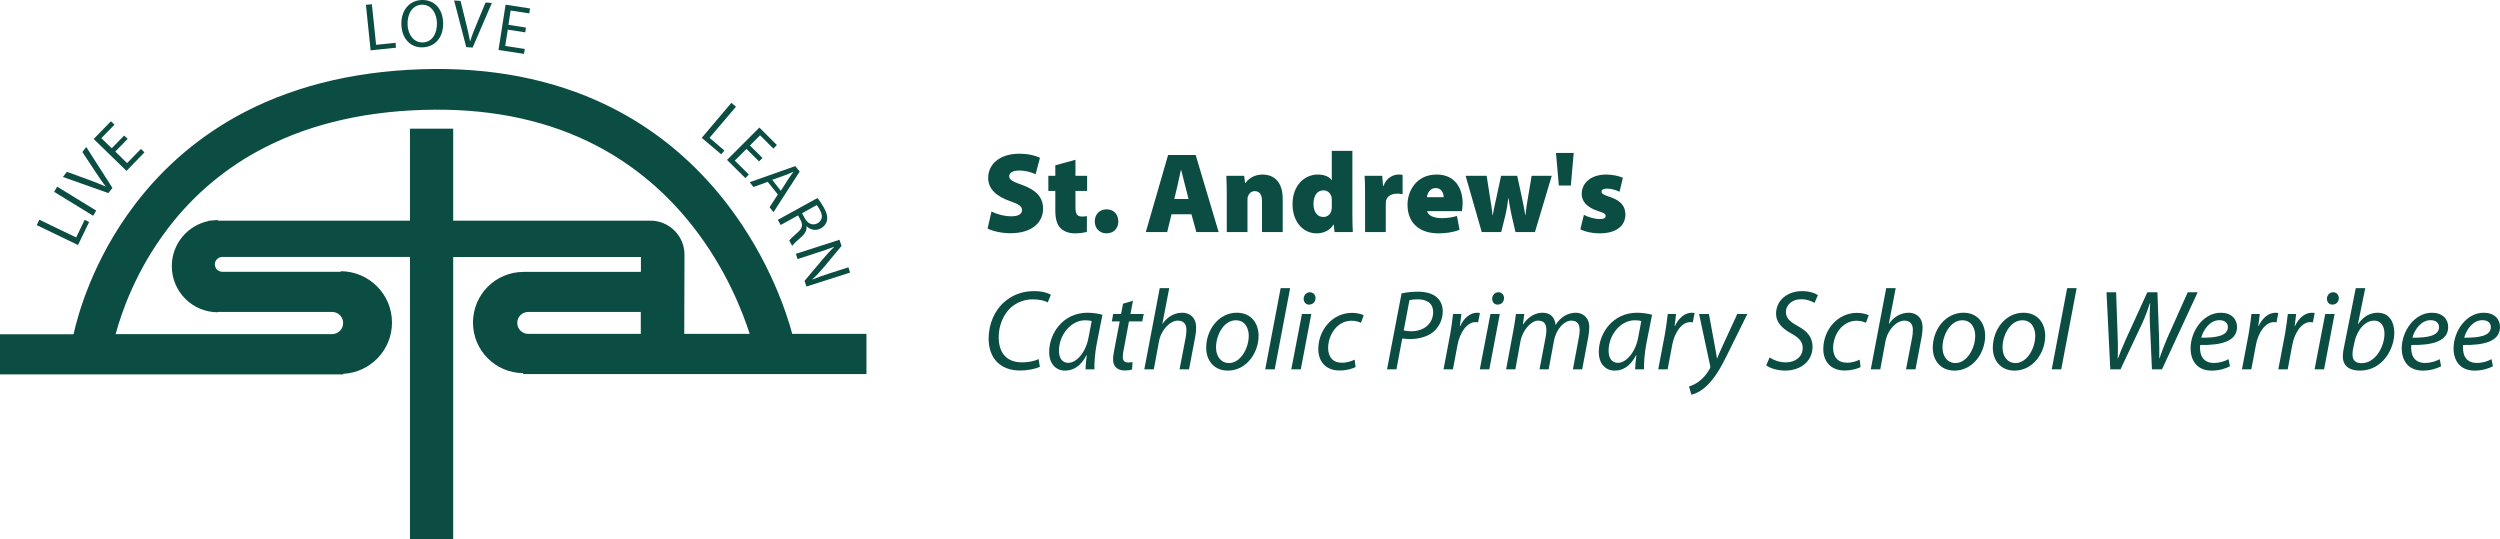
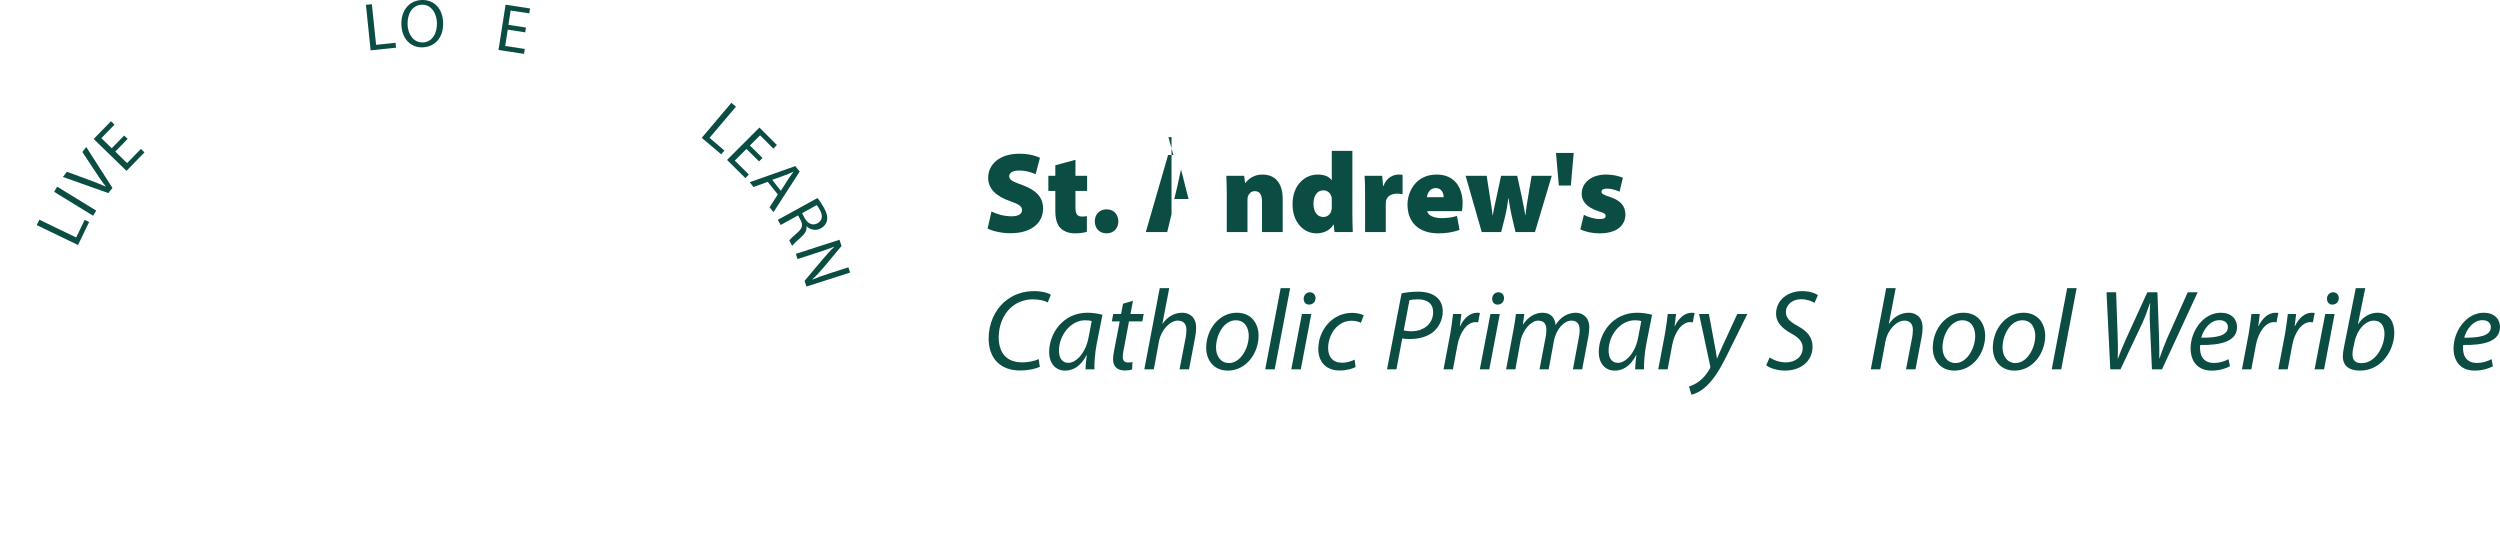
<svg xmlns="http://www.w3.org/2000/svg" version="1.1" x="0px" y="0px" viewBox="0 0 2185.6 471.4" style="enable-background:new 0 0 2185.6 471.4;" xml:space="preserve">
  <style type="text/css">
	.st0{fill:#00D9DD;}
	.st1{opacity:0.55;fill:#00D9DD;}
	.st2{fill:#FFFFFF;}
	.st3{fill:#0B4D43;}
</style>
  <g id="Layer_2">
</g>
  <g id="Layer_3">
    <g>
      <g>
-         <path class="st3" d="M692.6,291.9c-4-15.1-19.1-64.7-57.5-114.3c-26.6-34.4-59-61.8-96.1-81.3c-46.2-24.3-99.8-36.4-159.4-36     C316.8,60.9,261.1,73.5,214,97.9c-38,19.7-70.5,47.1-96.4,81.3c-37,48.8-49.8,97.2-53.3,113H0v35.1h300.1v-0.5     c23.7-1.2,42.6-20.8,42.6-44.8c0-24.8-20.1-44.8-44.8-44.9v0.5H194.3c-3.6,0-6.5-3-6.5-6.6c0.1-3.6,3.1-6.4,6.7-6.4h163.9v246.7     h37.8V224.7h164.1v13H457.7c-24.4,0-44.2,19.8-44.2,44.3c0,24.3,19.6,44.1,43.9,44.2v0.8h300.1v-35.1H692.6z M560.2,291.9h-98.4     c-5.3,0-9.6-4.3-9.6-9.6v0c0-5.3,4.3-9.6,9.6-9.6h98.4V291.9z M568.6,192.9H396.2v-80.4h-37.8v80.4H190.5v-0.5     c-2.2,0-4.4,0.2-6.5,0.5h-1.6v0.3c-18.4,3.8-32.2,20-32.2,39.5c0,22.3,18,40.3,40.3,40.3v-0.3h99.8c5.4,0,9.7,4.3,9.7,9.7v0     c0,5.4-4.3,9.7-9.7,9.7H101.1c4.8-18,17.5-55.6,45.9-92.7c22.7-29.7,51.1-53.4,84.3-70.4c41.9-21.5,91.8-32.7,148.5-33.1     c53.3-0.4,101,10.2,141.8,31.5c32.5,17,60.9,40.8,84.4,70.9c29,37.1,43.4,74.8,49.4,93.6h-57.2l0.2-69.1     C598.5,206.3,585.1,192.9,568.6,192.9z" />
        <g>
          <path class="st3" d="M32.1,196.8l2.3-4.7l32.2,15.5l7.4-15.4l3.9,1.9l-9.7,20.1L32.1,196.8z" />
          <path class="st3" d="M50,163.2l34.1,20.9l-2.7,4.5l-34.1-20.9L50,163.2z" />
          <path class="st3" d="M94.7,168.8L55,154.7l3.5-4.5l19.4,7.1c5.3,2,10.1,3.8,14.5,5.8l0.1-0.1c-3-3.7-6-8.1-9-12.7l-11.5-17.4      l3.4-4.4l22.9,35.8L94.7,168.8z" />
          <path class="st3" d="M111.6,121.4l-10.8,11.1l10.3,10.1l12.1-12.4l3.1,3l-15.7,16.2l-28.7-27.9l15.1-15.5l3.1,3l-11.5,11.8      l9.1,8.8l10.8-11.1L111.6,121.4z" />
          <path class="st3" d="M319.9,4.2l5.2-0.5l3.7,35.5l17-1.8l0.4,4.3L324,44L319.9,4.2z" />
          <path class="st3" d="M387.4,19.8c0.4,13.7-7.8,21.3-18,21.6c-10.6,0.3-18.2-7.8-18.5-19.9C350.5,8.8,358.1,0.3,368.8,0      C379.8-0.3,387.1,7.9,387.4,19.8z M356.3,21.2c0.2,8.6,5.1,16.1,13.3,15.9c8.2-0.2,12.6-7.9,12.4-17c-0.2-8-4.6-16.2-13.2-16      C360.1,4.5,356.1,12.5,356.3,21.2z" />
-           <path class="st3" d="M407.6,41.2L397,0.4l5.6,0.4l5,20.1c1.3,5.5,2.5,10.5,3.3,15.2l0.1,0c1.4-4.5,3.3-9.5,5.5-14.6l8-19.3      l5.5,0.4l-16.8,39L407.6,41.2z" />
          <path class="st3" d="M459.2,28.3l-15.3-2.4l-2.2,14.3l17.1,2.6l-0.7,4.3l-22.3-3.4L442,4.1l21.4,3.3l-0.7,4.3l-16.3-2.5      l-1.9,12.5l15.3,2.4L459.2,28.3z" />
          <path class="st3" d="M639.4,89.9l4,3.4l-23.1,27.2l13,11.1l-2.8,3.3l-17-14.4L639.4,89.9z" />
          <path class="st3" d="M663.6,141.1l-11-10.9l-10.2,10.2l12.3,12.2l-3.1,3.1l-16-15.9l28.3-28.3l15.3,15.3l-3.1,3.1l-11.6-11.6      l-8.9,8.9l11,10.9L663.6,141.1z" />
          <path class="st3" d="M671.2,159l-12.5,4.5l-3.3-4.2l39.9-14.1l3.8,4.8l-22.9,35.5l-3.4-4.3l7.2-11.2L671.2,159z M682.6,166.8      l6.6-10.3c1.5-2.3,3-4.3,4.4-6.2l-0.1-0.1c-2.2,1-4.5,2-6.9,2.9l-11.5,4.1L682.6,166.8z" />
          <path class="st3" d="M714.7,173.1c1.7,2.1,3.8,5.2,5.5,8.3c2.7,4.8,3.5,8.5,2.7,11.7c-0.6,2.6-2.4,4.9-5.2,6.5      c-4.6,2.5-9.2,1.3-12.5-1.7l-0.2,0.1c0.5,3.2-1.1,6.2-4.3,9c-4.3,3.8-7.2,6.5-8.1,8l-2.6-4.7c0.7-1.1,3.3-3.6,7.1-6.9      c4.3-3.7,5-6.6,2.9-10.8l-2.3-4.3l-15.2,8.4l-2.5-4.5L714.7,173.1z M701.2,186.4l2.5,4.6c2.7,4.8,7,6.4,11,4.2      c4.5-2.5,4.7-6.9,2.1-11.6c-1.2-2.2-2.2-3.6-2.8-4.3L701.2,186.4z" />
          <path class="st3" d="M695.8,221.9l38.1-12.3l1.8,5.4l-15.3,18.4c-3.6,4.2-6.8,7.8-10.2,10.8l0.1,0.2c4.9-2.1,9.5-3.7,15.5-5.6      l15.9-5.1l1.5,4.6L705,250.5l-1.6-5l15.4-18.3c3.4-4,6.9-8,10.4-11.2l-0.1-0.2c-4.7,1.8-9.3,3.4-15.6,5.4l-16.3,5.3L695.8,221.9      z" />
        </g>
      </g>
      <g>
        <path class="st3" d="M866.8,184.9c4.1,2.1,10.7,4.2,17.5,4.2c6.2,0,9.2-2.1,9.2-5.5c0-3.3-3-5.2-10.6-7.8     c-11.4-4-19-10.3-19-20.3c0-11.9,10.1-21.1,27.1-21.1c8,0,13.8,1.5,18.2,3.5l-3.8,14.4c-2.9-1.3-7.9-3.2-14.6-3.2     c-5.5,0-8.5,2-8.5,5c0,3.4,3.6,4.8,12.1,7.9c12.1,4.5,17.5,11,17.5,20.4c0,11.6-9,21.5-28.7,21.5c-8.1,0-16-2.1-19.8-4.1     L866.8,184.9z" />
        <path class="st3" d="M940.2,139.7v14h10.2v13.2h-10.2V181c0,5.9,1.3,8.3,5.7,8.3c2.1,0,2.8,0,4.3-0.4v13.7     c-2.1,0.8-6.1,1.4-10.7,1.4c-5.3,0-9.7-1.9-12.3-4.5c-3-3-4.6-7.8-4.6-15.3v-17.3h-6.1v-13.2h6.1v-9.2L940.2,139.7z" />
        <path class="st3" d="M957.1,193.5c0-6.2,4.3-10.5,10.3-10.5c6.1,0,10.2,4.2,10.3,10.5c0,6.2-4.1,10.5-10.4,10.5     C961.3,204,957.1,199.7,957.1,193.5z" />
-         <path class="st3" d="M1024.2,187.3l-3.8,15.6h-18.7l19.5-67.4h24.1l20.1,67.4h-19.5l-4.3-15.6H1024.2z M1039.1,174l-3.1-12.1     c-1-3.8-2.3-9.4-3.4-13.3h-0.2c-1,3.9-2,9.5-2.9,13.3l-2.9,12.1H1039.1z" />
+         <path class="st3" d="M1024.2,187.3l-3.8,15.6h-18.7l19.5-67.4h24.1h-19.5l-4.3-15.6H1024.2z M1039.1,174l-3.1-12.1     c-1-3.8-2.3-9.4-3.4-13.3h-0.2c-1,3.9-2,9.5-2.9,13.3l-2.9,12.1H1039.1z" />
        <path class="st3" d="M1072.5,170.5c0-6.6-0.2-12.2-0.4-16.8h15.6l0.8,6.3h0.3c1.8-2.6,6.6-7.4,14.8-7.4     c11.5,0,17.8,7.8,17.8,21.3v29h-18.1v-26.8c0-5.7-1.9-9-6.3-9c-3.5,0-5.1,2.4-5.9,4.3c-0.4,0.9-0.5,2.3-0.5,3.6v27.9h-18.1V170.5     z" />
        <path class="st3" d="M1182.3,131.9v55.5c0,6.1,0.2,12.2,0.4,15.5h-16l-0.7-6.6h-0.2c-3.2,5.5-9.2,7.7-14.9,7.7     c-11.4,0-20.9-9.9-20.9-25.3c-0.1-16.6,10.4-26.1,22-26.1c5.4,0,9.9,1.6,12.1,4.8h0.2v-25.5H1182.3z M1164.3,175     c0-0.7,0-1.6-0.1-2.3c-0.7-3.5-3.4-6.3-7.1-6.3c-6.1,0-8.8,5.4-8.8,11.8c0,7.6,3.7,11.5,8.7,11.5c3.6,0,6.4-2.6,7-5.9     c0.3-1,0.3-2.1,0.3-3.3V175z" />
        <path class="st3" d="M1193.4,170.3c0-7.8-0.1-12.5-0.4-16.6h15.4l0.7,8.9h0.4c2.6-7.5,8.8-10,13.1-10c1.6,0,2.3,0,3.6,0.3v16.9     c-1.3-0.3-2.7-0.5-4.6-0.5c-5.3,0-8.9,2.2-9.9,6.2c-0.1,0.8-0.2,1.9-0.2,3.1v24.3h-18.1V170.3z" />
        <path class="st3" d="M1247.7,184.6c0.6,3.9,6.2,6.1,12.6,6.1c4.6,0,9-0.5,13.4-1.9l2.3,12.1c-5.9,2.3-12.3,3.1-18.4,3.1     c-17.3,0-27.1-9.6-27.1-25.2c0-11.4,7.4-26.2,25.5-26.2c15.9,0,22.7,11.7,22.7,25.2c0,2.9-0.4,5.6-0.7,6.8H1247.7z M1262.1,172.4     c0-2.8-1.3-8-7-8c-5.3,0-7.3,4.9-7.6,8H1262.1z" />
        <path class="st3" d="M1299.7,153.7l2.8,18.1c0.8,4.9,1.7,10.5,2.4,16.3h0.2c0.9-5.8,2.3-11.5,3.3-16.2l3.9-18.2h14.1l3.8,17.5     c1.1,5.5,2.4,11.1,3.2,16.9h0.2c0.6-5.8,1.5-11.5,2.5-17.1l2.9-17.3h17.6l-14.7,49.2h-17l-3.4-14.6c-1-4.6-1.7-8.7-2.7-15h-0.2     c-0.7,6.3-1.5,10.6-2.5,14.8l-3.7,14.8h-17l-14.1-49.2H1299.7z" />
        <path class="st3" d="M1375.8,133.7l-2.5,28.5h-10.5l-2.5-28.5H1375.8z" />
        <path class="st3" d="M1384.7,187.8c2.8,1.7,9.2,3.7,13.6,3.7c3.9,0,5.4-0.8,5.4-2.7c0-1.8-1.1-2.6-6.4-4.2     c-10.9-3.5-14.6-9.4-14.5-15.1c0-9.8,8.4-16.9,21.4-16.9c6,0,11.4,1.4,14.6,2.8l-2.9,12.2c-2.3-1.1-6.9-2.7-10.9-2.7     c-3.1,0-4.9,0.8-4.9,2.8c0,1.6,1.6,2.6,7.4,4.5c9.7,3.2,13.4,8.2,13.5,15.3c0,9.4-7.3,16.5-22.5,16.5c-6.9,0-13-1.5-16.9-3.5     L1384.7,187.8z" />
        <path class="st3" d="M909.1,320.7c-3.8,1.7-9.9,3.2-17.5,3.2c-17,0-27.3-10.7-27.3-27.9c0-12.7,5.1-24.8,14.3-32.5     c7-5.9,15.6-9,25.5-9c7.4,0,12.8,1.9,14.6,3.2l-2.7,6.7c-2.5-1.5-7.3-2.7-13.3-2.7c-7,0-14.1,2.7-19.3,7.5     c-6.3,5.9-10.3,15.4-10.3,25.6c0,12.1,5.5,22,20.5,22c5.1,0,10.7-1,14.4-2.9L909.1,320.7z" />
        <path class="st3" d="M949,322.9c0-2.9,0.5-7.5,1.1-12.5h-0.2c-5.2,10.1-11.9,13.6-18.8,13.6c-8.6,0-13.9-6.8-13.9-16     c0-16.9,12.4-34.6,33.5-34.6c4.7,0,9.7,0.8,13.1,1.8l-5,25.3c-1.6,8.4-2.2,17-2,22.4H949z M954.4,280.7c-1.1-0.4-2.9-0.7-5.7-0.7     c-12.6,0-22.9,13-22.9,26.5c0,5.4,1.9,10.7,8.3,10.7c6.9,0,15.1-9,17.5-21.9L954.4,280.7z" />
        <path class="st3" d="M990.5,262.9l-2.2,11.6h11.6l-1.3,6.5H987l-4.4,23.5c-0.6,2.7-1,5.2-1,7.7c0,2.9,1.4,4.7,4.6,4.7     c1.5,0,2.8-0.1,3.9-0.4l-0.4,6.5c-1.5,0.6-4,0.9-6.4,0.9c-7.3,0-10.2-4.4-10.2-9.4c0-2.8,0.4-5.5,1.1-9l4.7-24.5H972l1.2-6.5h6.9     l1.7-9L990.5,262.9z" />
        <path class="st3" d="M1000.4,322.9l13.5-71h8.3l-6,31.1h0.2c4.1-5.9,10-9.6,17.3-9.6c5.5,0,12,3.3,12,13c0,2.5-0.3,5.7-0.8,8.1     l-5.4,28.4h-8.3l5.4-28c0.3-1.7,0.6-4,0.6-6.7c0-4.4-2.1-7.9-7.5-7.9c-6.4,0-14.5,7.5-16.5,18.3l-4.5,24.3H1000.4z" />
        <path class="st3" d="M1100.3,293.5c0,15-10.6,30.5-26.9,30.5c-12.1,0-18.9-9-18.9-19.9c0-16,11.1-30.7,26.8-30.7     C1094.4,273.4,1100.3,283.3,1100.3,293.5z M1063.1,303.8c0,7.9,4.4,13.6,11.4,13.6c9.8,0,17.2-12.6,17.2-23.9     c0-5.6-2.6-13.5-11.3-13.5C1070,280,1063.1,292.7,1063.1,303.8z" />
        <path class="st3" d="M1106.1,322.9l13.5-71h8.3l-13.5,71H1106.1z" />
        <path class="st3" d="M1128.9,322.9l9.3-48.4h8.2l-9.2,48.4H1128.9z M1139.7,261.1c0.1-3.2,2.5-5.6,5.4-5.6c3,0,5,2.2,5,5.2     c-0.1,3.3-2.4,5.6-5.7,5.6C1141.5,266.3,1139.7,264.1,1139.7,261.1z" />
        <path class="st3" d="M1185.1,320.9c-2.5,1.3-7.5,3-14,3c-12.5,0-18.6-8.4-18.6-18.7c0-16.5,12.2-31.7,29.6-31.7     c4.5,0,8.6,1.3,10.1,2.1l-2.4,6.6c-1.9-0.9-4.6-1.8-8.2-1.8c-12.6,0-20.5,12.4-20.5,23.8c0,7.8,4.1,12.9,12,12.9     c5,0,8.7-1.5,11.2-2.7L1185.1,320.9z" />
        <path class="st3" d="M1225.3,256.5c3.7-0.9,9.1-1.5,14.6-1.5c6.5,0,12.7,1.6,16.5,5.2c3.2,2.9,4.9,6.9,4.9,12.2     c0,7.5-3.7,13.9-8.1,17.6c-5.2,4.4-12.8,6.4-20.4,6.4c-2.6,0-4.8-0.2-6.9-0.5l-5.1,27h-8.2L1225.3,256.5z M1227.2,288.9     c2.3,0.5,4.3,0.7,6.7,0.7c11.4,0,19-7.1,19-16.6c0-8.1-5.7-11.3-13.4-11.3c-3.3,0-5.8,0.3-7.3,0.7L1227.2,288.9z" />
        <path class="st3" d="M1262,322.9l5.9-31.2c1.1-6.3,1.9-12.7,2.4-17.2h7.3c-0.4,3.4-0.8,6.8-1.3,10.5h0.3     c3.1-6.6,8.3-11.6,14.8-11.6c0.8,0,1.7,0.1,2.4,0.2l-1.6,8.2c-0.6-0.1-1.4-0.2-2.3-0.2c-7.2,0-13.6,8.7-15.7,20l-4,21.3H1262z" />
        <path class="st3" d="M1293.7,322.9l9.3-48.4h8.2l-9.2,48.4H1293.7z M1304.5,261.1c0.1-3.2,2.5-5.6,5.4-5.6c3,0,5,2.2,5,5.2     c-0.1,3.3-2.4,5.6-5.7,5.6C1306.3,266.3,1304.5,264.1,1304.5,261.1z" />
        <path class="st3" d="M1316.7,322.9l6.4-34.3c1-5.4,1.7-10.1,2.2-14.1h7.3l-1.2,9.1h0.2c4.5-6.8,10.6-10.2,17-10.2     c7.4,0,10.9,4.7,11.3,10.8c4.3-7,10.5-10.7,17.7-10.8c5.6,0,11.8,3.6,11.8,12.7c0,2.2-0.3,5.5-0.8,8.2l-5.4,28.6h-8.1l5.2-27.9     c0.4-1.9,0.7-4.3,0.7-6.3c0-5.1-1.9-8.4-7.3-8.4c-6,0-13.2,7-15.2,17.8l-4.6,24.8h-8l5.4-28.4c0.4-2.2,0.6-4,0.6-5.9     c0-4.1-1.1-8.3-7.2-8.3c-6,0-13.6,8-15.5,18.3l-4.4,24.3H1316.7z" />
        <path class="st3" d="M1429.5,322.9c0-2.9,0.5-7.5,1.1-12.5h-0.2c-5.2,10.1-11.9,13.6-18.8,13.6c-8.6,0-13.9-6.8-13.9-16     c0-16.9,12.4-34.6,33.5-34.6c4.7,0,9.7,0.8,13.1,1.8l-5,25.3c-1.6,8.4-2.2,17-2,22.4H1429.5z M1434.9,280.7     c-1.1-0.4-2.9-0.7-5.7-0.7c-12.6,0-22.9,13-22.9,26.5c0,5.4,1.9,10.7,8.3,10.7c6.9,0,15.1-9,17.5-21.9L1434.9,280.7z" />
        <path class="st3" d="M1449.7,322.9l5.9-31.2c1.1-6.3,1.9-12.7,2.4-17.2h7.3c-0.4,3.4-0.8,6.8-1.3,10.5h0.3     c3.1-6.6,8.3-11.6,14.8-11.6c0.8,0,1.7,0.1,2.4,0.2l-1.6,8.2c-0.6-0.1-1.4-0.2-2.3-0.2c-7.2,0-13.6,8.7-15.7,20l-4,21.3H1449.7z" />
        <path class="st3" d="M1494,274.5l4.8,26c1.1,5.6,1.7,9.2,2.2,12.8h0.2c1.3-3.1,2.7-6.5,5.2-11.9l12.4-26.9h8.8l-18.2,36.8     c-5.2,10.4-10.1,18.9-16.7,25.4c-5.4,5.5-11.3,7.8-14,8.4l-2.1-7.2c2.1-0.7,5.6-2,8.9-4.6c3.3-2.5,6.8-6.4,9.4-11.2     c0.4-0.8,0.4-1.3,0.2-2.2l-9.7-45.4H1494z" />
        <path class="st3" d="M1547.1,312.5c3.7,2.5,8.7,4.3,14.3,4.3c7.6,0,14.6-4.5,14.6-12.6c0-5-2.8-8.8-9.9-12.6     c-8.6-4.7-13.4-10.1-13.4-17.3c0-12.1,10.4-19.8,22.8-19.8c6.6,0,11.5,1.9,13.8,3.5l-3,6.8c-2.1-1.3-6.3-3.2-11.7-3.2     c-8.3,0-13.3,5.5-13.3,11c0,5.5,3.4,8.6,10.5,12.5c8.3,4.5,12.8,9.8,12.8,18.1c0,11.6-9.1,20.8-24.3,20.8     c-6.7-0.1-13.4-2.2-16.2-4.7L1547.1,312.5z" />
-         <path class="st3" d="M1626.6,320.9c-2.5,1.3-7.5,3-14,3c-12.5,0-18.6-8.4-18.6-18.7c0-16.5,12.2-31.7,29.6-31.7     c4.5,0,8.6,1.3,10.1,2.1l-2.4,6.6c-1.9-0.9-4.6-1.8-8.2-1.8c-12.6,0-20.5,12.4-20.5,23.8c0,7.8,4.1,12.9,12,12.9     c5,0,8.7-1.5,11.2-2.7L1626.6,320.9z" />
        <path class="st3" d="M1635.5,322.9l13.5-71h8.3l-6,31.1h0.2c4.1-5.9,10-9.6,17.3-9.6c5.5,0,12,3.3,12,13c0,2.5-0.3,5.7-0.8,8.1     l-5.4,28.4h-8.3l5.4-28c0.3-1.7,0.6-4,0.6-6.7c0-4.4-2.1-7.9-7.5-7.9c-6.4,0-14.5,7.5-16.5,18.3l-4.5,24.3H1635.5z" />
        <path class="st3" d="M1735.5,293.5c0,15-10.6,30.5-26.9,30.5c-12.1,0-18.9-9-18.9-19.9c0-16,11.1-30.7,26.8-30.7     C1729.6,273.4,1735.5,283.3,1735.5,293.5z M1698.2,303.8c0,7.9,4.4,13.6,11.4,13.6c9.8,0,17.2-12.6,17.2-23.9     c0-5.6-2.6-13.5-11.3-13.5C1705.2,280,1698.2,292.7,1698.2,303.8z" />
        <path class="st3" d="M1788,293.5c0,15-10.6,30.5-26.9,30.5c-12.1,0-18.9-9-18.9-19.9c0-16,11.1-30.7,26.8-30.7     C1782,273.4,1788,283.3,1788,293.5z M1750.7,303.8c0,7.9,4.4,13.6,11.4,13.6c9.8,0,17.2-12.6,17.2-23.9c0-5.6-2.6-13.5-11.3-13.5     C1757.6,280,1750.7,292.7,1750.7,303.8z" />
        <path class="st3" d="M1793.7,322.9l13.5-71h8.3l-13.5,71H1793.7z" />
        <path class="st3" d="M1844.9,322.9l-3.3-67.4h8.4l1.4,40.4c0.3,8.7,0.1,13.3,0,17.6h0.2c1.6-4.4,3.3-8.8,7-17.1l18.7-40.9h8.8     l1.4,38.8c0.3,8.8,0.3,14.6,0.2,19h0.2c2-5.8,4-11.2,6.6-17.3l18.1-40.5h8.7l-31.2,67.4h-8.8l-1.7-38.3     c-0.4-7.9-0.3-11.7,0.2-19.4h-0.3c-2.2,6.4-4,11.6-6.8,17.7l-18.9,40H1844.9z" />
        <path class="st3" d="M1949.5,320.2c-3.6,2-9.5,3.8-16,3.8c-12.8,0-18.4-8.8-18.4-19.5c0-14.6,10.8-31.1,26.4-31.1     c9.2,0,14.2,5.5,14.2,12.5c0,12.7-14.3,16-32.2,15.7c-0.4,2.1-0.1,6.6,1,9.2c1.9,4.4,5.8,6.5,10.8,6.5c5.7,0,10-1.7,13-3.3     L1949.5,320.2z M1940.3,279.9c-7.9,0-13.8,7.7-15.9,15.3c13.1,0.2,23.3-1.6,23.3-9.2C1947.7,282.1,1944.7,279.9,1940.3,279.9z" />
        <path class="st3" d="M1960,322.9l5.9-31.2c1.1-6.3,1.9-12.7,2.4-17.2h7.3c-0.4,3.4-0.8,6.8-1.3,10.5h0.3     c3.1-6.6,8.3-11.6,14.8-11.6c0.8,0,1.7,0.1,2.4,0.2l-1.6,8.2c-0.6-0.1-1.4-0.2-2.3-0.2c-7.2,0-13.6,8.7-15.7,20l-4,21.3H1960z" />
        <path class="st3" d="M1991.8,322.9l5.9-31.2c1.1-6.3,1.9-12.7,2.4-17.2h7.3c-0.4,3.4-0.8,6.8-1.3,10.5h0.3     c3.1-6.6,8.3-11.6,14.8-11.6c0.8,0,1.7,0.1,2.4,0.2l-1.6,8.2c-0.6-0.1-1.4-0.2-2.3-0.2c-7.2,0-13.6,8.7-15.7,20l-4,21.3H1991.8z" />
        <path class="st3" d="M2023.5,322.9l9.3-48.4h8.2l-9.2,48.4H2023.5z M2034.3,261.1c0.1-3.2,2.5-5.6,5.4-5.6c3,0,5,2.2,5,5.2     c-0.1,3.3-2.4,5.6-5.7,5.6C2036.1,266.3,2034.3,264.1,2034.3,261.1z" />
        <path class="st3" d="M2067.8,251.9l-6.4,31.4h0.2c4.3-6.5,10.5-9.9,17-9.9c10.6,0,14.6,8.8,14.6,17.4c0,14.9-10.7,33.2-30.1,33.2     c-8.5,0-14.9-3.5-14.9-12.4c0-2.4,0.4-5.3,0.9-7.6l10.4-52.1H2067.8z M2057.3,304.2c-0.4,1.7-0.7,3.6-0.6,6.2     c0,4.6,2.7,7.1,7.8,7.1c12.5,0,20.1-14.9,20.1-25.7c0-6-2.6-11.5-9.2-11.5c-7.2,0-14.6,7.4-17,18.8L2057.3,304.2z" />
-         <path class="st3" d="M2134.1,320.2c-3.6,2-9.5,3.8-16,3.8c-12.8,0-18.4-8.8-18.4-19.5c0-14.6,10.8-31.1,26.4-31.1     c9.2,0,14.2,5.5,14.2,12.5c0,12.7-14.3,16-32.2,15.7c-0.4,2.1-0.1,6.6,1,9.2c1.9,4.4,5.8,6.5,10.8,6.5c5.7,0,10-1.7,13-3.3     L2134.1,320.2z M2124.9,279.9c-7.9,0-13.8,7.7-15.9,15.3c13.1,0.2,23.3-1.6,23.3-9.2C2132.3,282.1,2129.3,279.9,2124.9,279.9z" />
        <path class="st3" d="M2179.4,320.2c-3.6,2-9.5,3.8-16,3.8c-12.8,0-18.4-8.8-18.4-19.5c0-14.6,10.8-31.1,26.4-31.1     c9.2,0,14.2,5.5,14.2,12.5c0,12.7-14.3,16-32.2,15.7c-0.4,2.1-0.1,6.6,1,9.2c1.9,4.4,5.8,6.5,10.8,6.5c5.7,0,10-1.7,13-3.3     L2179.4,320.2z M2170.2,279.9c-7.9,0-13.8,7.7-15.9,15.3c13.1,0.2,23.3-1.6,23.3-9.2C2177.6,282.1,2174.6,279.9,2170.2,279.9z" />
      </g>
    </g>
  </g>
</svg>